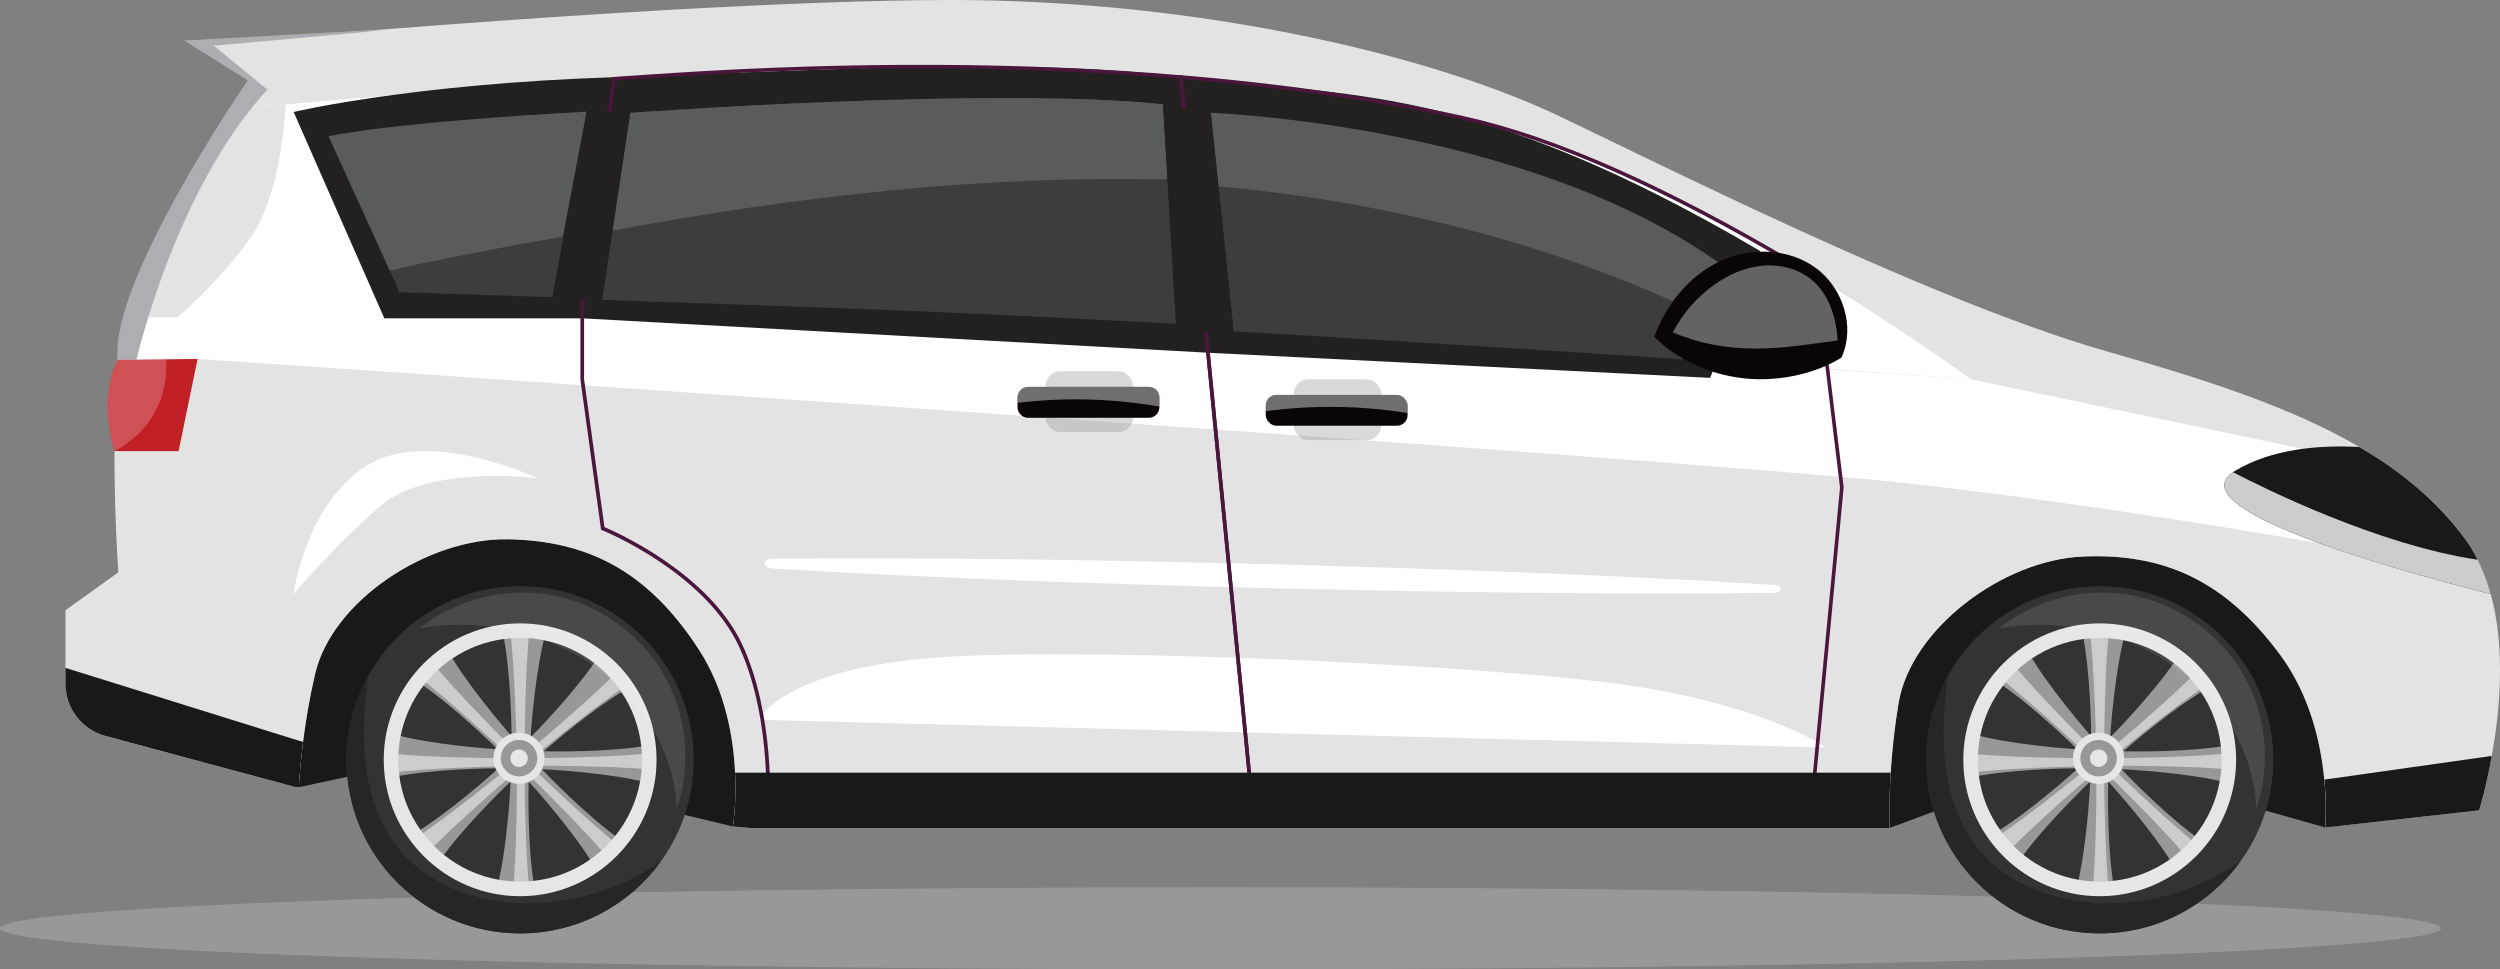
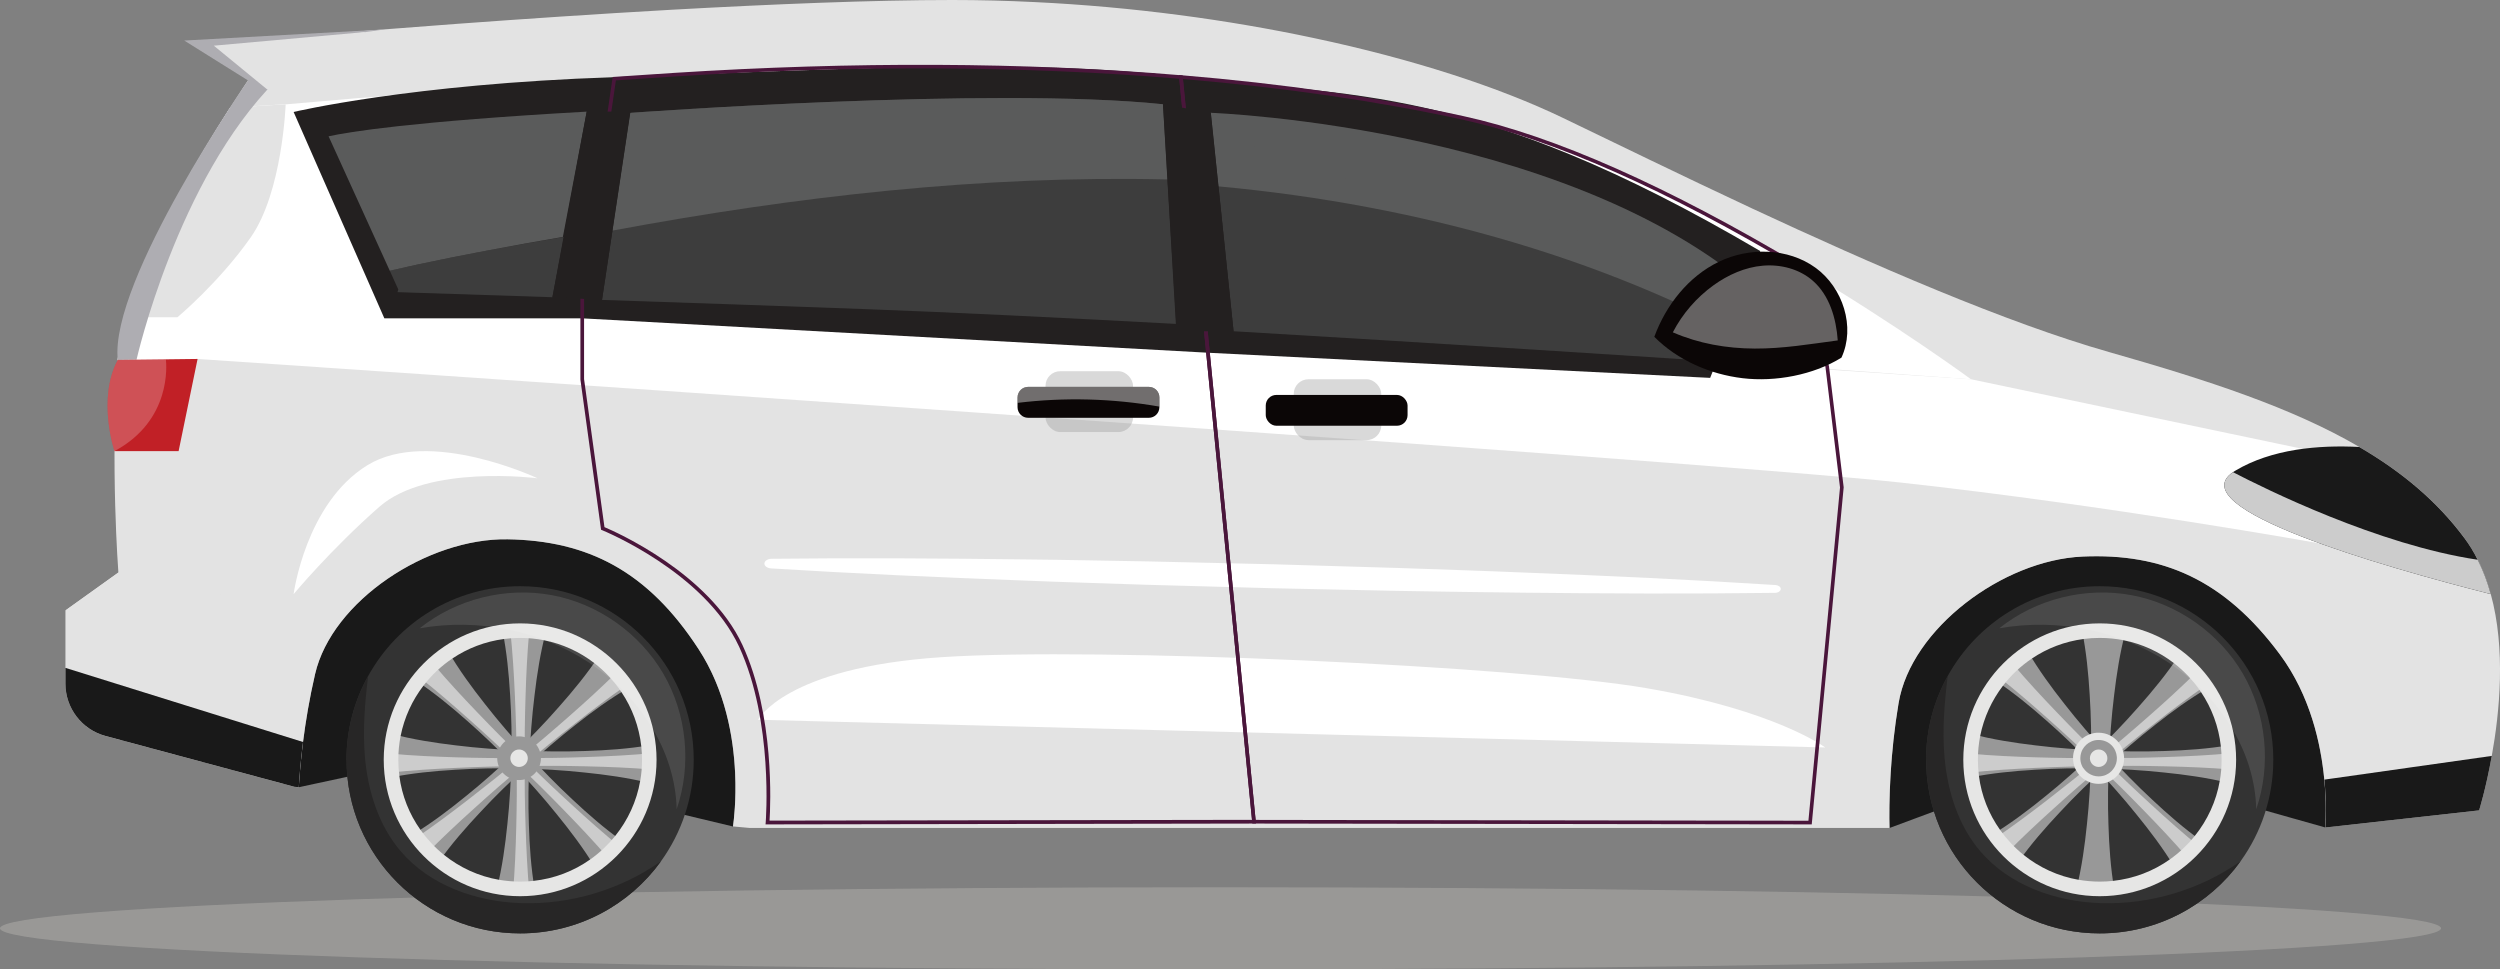
<svg xmlns="http://www.w3.org/2000/svg" id="Layer_2" data-name="Layer 2" viewBox="0 0 443.87 172.11">
  <rect x="0" y="0" width="443.87" height="172.11" fill="#808080" stroke="none" />
  <defs>
    <style>
      .cls-1 {
        fill: #333;
      }

      .cls-1, .cls-2, .cls-3, .cls-4, .cls-5, .cls-6, .cls-7, .cls-8, .cls-9, .cls-10, .cls-11, .cls-12, .cls-13, .cls-14, .cls-15, .cls-16, .cls-17, .cls-18, .cls-19, .cls-20, .cls-21, .cls-22 {
        stroke-width: 0px;
      }

      .cls-2 {
        fill: #0b0606;
      }

      .cls-3 {
        opacity: .42;
      }

      .cls-3, .cls-7, .cls-12, .cls-16, .cls-18 {
        fill: #fff;
      }

      .cls-4 {
        fill: #191919;
      }

      .cls-5 {
        fill: #4a163b;
      }

      .cls-6 {
        fill: #aeadb2;
      }

      .cls-7, .cls-10 {
        opacity: .37;
      }

      .cls-8 {
        fill: none;
      }

      .cls-9 {
        fill: #e6e6e5;
      }

      .cls-10 {
        fill: #999;
      }

      .cls-11 {
        fill: #e3e3e3;
      }

      .cls-12 {
        opacity: .11;
      }

      .cls-13 {
        fill: #999896;
      }

      .cls-14 {
        fill: #272626;
      }

      .cls-15 {
        fill: #989898;
      }

      .cls-16 {
        opacity: .22;
      }

      .cls-17 {
        fill: #3d3d3d;
      }

      .cls-19 {
        fill: #ccc;
      }

      .cls-20 {
        fill: #232020;
      }

      .cls-21 {
        fill: #5a5b5b;
      }

      .cls-22 {
        fill: #c12026;
      }
    </style>
  </defs>
  <g id="Layer_1-2" data-name="Layer 1">
    <g>
      <path class="cls-13" d="M433.4,164.82c0,4.02-97.02,7.29-216.7,7.29S0,168.85,0,164.82s97.02-7.29,216.7-7.29,216.7,3.26,216.7,7.29Z" />
      <path class="cls-4" d="M335.48,147.01l13.09-4.87,42.08-1.49,22.18,6.26c.23-3.3.79-18.78-8.01-30.67-9.9-13.37-20.9-18.06-35.07-17.43-14.17.63-30.43,12.8-32.66,25.98-1.67,9.91-1.71,18.54-1.62,22.2Z" />
      <path class="cls-4" d="M53.05,139.77l12.1-2.6,40.95,3.82,24.04,5.75c.32-2.3,2.32-18.53-6.09-31.46-9.06-13.95-19.76-19.29-33.94-19.53-14.18-.23-31.16,10.92-34.17,23.94-1.93,8.31-2.63,15.77-2.89,20.08Z" />
      <path class="cls-11" d="M11.62,108.37v13.02c0,4.35,2.92,8.16,7.12,9.29l33.55,9.03.76.06c.12-2.04.35-4.8.75-8.02.45-3.56,1.13-7.7,2.14-12.06,3.01-13.02,19.99-24.17,34.17-23.94,14.18.23,24.88,5.58,33.94,19.53,4.74,7.27,6.17,15.61,6.47,21.89.23,4.89-.23,8.55-.38,9.56l2.95.27h202.39c-.05-1.99-.06-5.47.21-9.82.23-3.62.65-7.87,1.41-12.38,2.23-13.19,18.49-25.35,32.66-25.98,14.17-.63,25.17,4.06,35.07,17.43,5.36,7.25,7.25,15.83,7.85,22.17.39,4.06.25,7.21.16,8.5l27.32-3.04s1.22-3.88,2.25-9.67c1.41-7.79,2.5-19.01-.18-28.74-.98-3.61-2.5-7.01-4.68-9.96-4.88-6.56-11.12-11.76-18.65-16.15-11.75-6.88-26.64-11.79-44.43-16.85-18.22-5.18-42.13-15.59-63.37-25.49-12.77-5.97-24.57-11.74-33.59-16.08-11.36-5.47-26.68-10.46-44.22-14.18-15.24-3.25-32.17-5.55-49.58-6.39h-.01C178.84.13,173.97,0,169.07,0c-14.17,0-32.13.75-49.8,1.73-26.69,1.51-52.74,3.59-64.13,4.54-3.83.32-7.31,2.35-9.46,5.54-1.34,1.99-2.99,4.47-4.8,7.3-.06.1-.13.19-.18.3-4.71,7.39-10.4,17.02-14.47,26.09-.72,1.6-1.38,3.2-1.99,4.75-1.73,4.49-2.92,8.71-3.22,12.27-.04.47-.08.92-.1,1.38-1.38,18.41.1,37.76.1,37.76l-9.39,6.72Z" />
      <path class="cls-18" d="M324.04,132.71l-189.44-4.92s4.76-9.27,32.58-11.11c27.82-1.84,102.37,1.57,125.2,5.51,22.84,3.94,31.66,10.51,31.66,10.51Z" />
      <path class="cls-18" d="M20.91,63.9l14.17-.17s265.52,17.9,302.41,21.95c36.88,4.05,74.48,10.82,74.48,10.82l-3.13-16.8-58.88-12.36-135.93-9.19-110.34-7.39-77.47-5.27c-.72,1.6-1.38,3.2-1.99,4.75-1.73,4.49-2.92,8.71-3.22,12.27-.04.47-.08.92-.1,1.38Z" />
      <path class="cls-4" d="M442.22,105.47c-.58-2.12-1.33-4.17-2.32-6.09-.67-1.36-1.46-2.65-2.37-3.87-4.88-6.56-11.12-11.76-18.65-16.15-7.25-.38-15.54.35-22.01,4.21-.14.09-.28.18-.41.26-9.37,6.44,26.23,16.68,45.75,21.65Z" />
      <path class="cls-18" d="M24.23,50.24c5.11.17,12.18.4,20.63.69,15.9.54,36.68,1.26,58.51,2.06,2.3.09,4.63.17,6.96.26,14.29.52,28.82,1.07,42.57,1.63,13.78.56,31.4,1.5,50.43,2.63,3.53.21,7.1.43,10.7.65.3.01.6.04.88.05,3.25.19,6.53.4,9.82.61,33.48,2.08,68.4,4.49,92.83,6.2,2.41.17,4.71.34,6.91.48,15.62,1.13,25.49,1.85,25.49,1.85,0,0-12.69-9.34-30.2-19.78-17.79-10.61-40.54-22.37-59.99-26.62-15.26-3.34-32.06-5.76-50.1-7.26-27.56-2.32-57.98-2.47-90.14-.41-3.55.23-7.04.47-10.47.7-23.06,1.57-43.41,3.23-58.35,4.55-3.69.32-7.04.62-10.03.89-5.54,8.7-12.45,20.5-16.46,30.84Z" />
      <path class="cls-20" d="M303.62,67.09l-88.51-4.43-111.73-6.14h-35.14s-16.11-36.64-16.11-36.64c0,0,20.85-4.98,56.7-6.17,35.84-1.19,72.67-3.57,101.76,0,29.09,3.57,50.83.82,101.95,30.87l-8.91,22.52Z" />
      <path class="cls-18" d="M20.91,63.9c5.86,0,14.17-.17,14.17-.17l9.78-12.8,2.08-2.73c2.46-3.2,3.78-7.12,3.78-11.14v-18.56s-9.85.61-9.85.61c-.06.1-.13.19-.18.3-5.54,8.7-12.45,20.5-16.46,30.84-.82,2.1-1.5,4.14-2.03,6.08-.62,2.21-1.04,4.3-1.19,6.19-.04.47-.08.92-.1,1.38Z" />
      <path class="cls-18" d="M315.2,103.87c-14.82-.95-29.65-1.63-44.49-2.21-7.42-.32-14.84-.54-22.26-.81l-22.27-.66-22.28-.51c-7.43-.12-14.86-.29-22.29-.36-14.86-.19-29.73-.28-44.61-.11-.72,0-1.29.4-1.28.87.01.44.53.8,1.18.84,14.82.92,29.66,1.58,44.5,2.14,7.42.31,14.84.51,22.27.77l22.27.61,22.28.47c7.43.11,14.86.26,22.29.32,14.86.16,29.73.23,44.62.03.59,0,1.05-.33,1.04-.71-.01-.36-.43-.65-.96-.68Z" />
      <rect class="cls-10" x="229.7" y="67.34" width="15.54" height="10.8" rx="2.6" ry="2.6" transform="translate(474.94 145.48) rotate(-180)" />
      <rect class="cls-2" x="224.73" y="70.12" width="25.18" height="5.47" rx="1.88" ry="1.88" />
      <rect class="cls-10" x="185.63" y="65.92" width="15.54" height="10.8" rx="2.6" ry="2.6" transform="translate(386.8 142.63) rotate(-180)" />
      <path class="cls-2" d="M180.66,70.57v1.72c0,1.05.84,1.89,1.88,1.89h21.43c1.04,0,1.88-.84,1.88-1.89v-1.72c0-1.04-.84-1.88-1.88-1.88h-21.43c-1.04,0-1.88.84-1.88,1.88Z" />
      <path class="cls-17" d="M214.98,20.03l1.36,13.06,2.68,25.72c35.54,2.08,72.61,4.49,98.55,6.2l-.25-1.01-2.17-8.97s-25.14-18-42.47-22.67c-17.35-4.67-57.69-12.33-57.69-12.33Z" />
      <path class="cls-17" d="M106.89,53.25c15.66.52,31.59,1.07,46.67,1.63,15.11.56,34.43,1.5,55.28,2.63l-1.56-25.65-.81-13.35c-30.51-3.18-94.57,1.53-94.57,1.53l-3.16,20.91-1.86,12.31Z" />
      <path class="cls-18" d="M95.44,84.92s-19.44-2.54-28.1,5.07c-8.66,7.61-15.21,15.5-15.21,15.5,0,0,2.11-16.13,13.1-22.89,10.99-6.76,30.21,2.32,30.21,2.32Z" />
      <path class="cls-11" d="M44.52,109.44c.66.59-32.9-1.07-32.9-1.07l9.39-6.72s12.09-2.47,23.51,7.78Z" />
      <g>
        <g>
          <path class="cls-1" d="M61.53,134.9c0,17.03,13.81,30.82,30.82,30.82,10.3,0,19.42-5.05,25.01-12.81,3.65-5.07,5.81-11.28,5.81-18.01,0-17.02-13.79-30.82-30.82-30.82-11.61,0-21.73,6.43-26.97,15.92-2.46,4.41-3.86,9.5-3.86,14.91Z" />
          <path class="cls-15" d="M106.4,116.39c-2.17,3.26-4.62,6.24-7.16,9.11-2.53,2.89-5.19,5.63-7.94,8.29-2.77,2.63-5.61,5.18-8.6,7.58-2.97,2.42-6.03,4.74-9.36,6.77l4.55,4.89c2.26-3.18,4.79-6.07,7.41-8.86,2.61-2.81,5.35-5.47,8.17-8.04,2.81-2.59,5.71-5.09,8.73-7.45,3.01-2.38,6.12-4.65,9.51-6.63l-5.33-5.65Z" />
          <path class="cls-15" d="M89.2,111.87c.77,3.84,1.14,7.68,1.37,11.5.25,3.83.31,7.65.24,11.47-.1,3.82-.31,7.63-.72,11.44-.39,3.81-.91,7.61-1.83,11.4l6.67.24c-.65-3.85-.91-7.68-1.03-11.51-.14-3.83-.08-7.65.09-11.47.16-3.82.44-7.63.91-11.44.45-3.81,1.04-7.62,2.04-11.41l-7.76-.23Z" />
          <path class="cls-19" d="M90.6,111.9c.41,3.89.65,7.77.82,11.65.18,3.88.28,7.75.33,11.63.03,3.87.02,7.74-.09,11.6-.09,3.86-.25,7.72-.57,11.57l2.9.18c-.36-3.89-.54-7.78-.67-11.66-.14-3.88-.18-7.75-.18-11.62,0-3.87.04-7.74.17-11.61.12-3.87.3-7.73.66-11.58l-3.37-.16Z" />
          <path class="cls-15" d="M73.84,120.83c3.26,2.17,6.24,4.62,9.11,7.16,2.89,2.53,5.63,5.19,8.29,7.94,2.63,2.77,5.18,5.61,7.58,8.6,2.42,2.97,4.74,6.03,6.77,9.36l4.89-4.55c-3.18-2.26-6.07-4.79-8.86-7.41-2.81-2.61-5.47-5.35-8.04-8.17-2.59-2.81-5.09-5.71-7.45-8.73-2.38-3.01-4.65-6.12-6.63-9.51l-5.65,5.33Z" />
          <path class="cls-19" d="M74.52,120.28c3.07,2.43,6,4.97,8.9,7.56,2.9,2.58,5.74,5.22,8.54,7.9,2.79,2.69,5.54,5.4,8.23,8.18,2.7,2.77,5.35,5.58,7.87,8.5l2.16-1.95c-3.03-2.47-5.94-5.05-8.8-7.68-2.87-2.62-5.67-5.29-8.44-8-2.77-2.7-5.5-5.44-8.17-8.24-2.68-2.79-5.31-5.62-7.81-8.58l-2.48,2.3Z" />
          <path class="cls-15" d="M69.32,138.04c3.84-.77,7.68-1.14,11.5-1.37,3.83-.25,7.65-.31,11.47-.24,3.82.1,7.63.31,11.44.72,3.81.39,7.61.91,11.4,1.83l.24-6.67c-3.85.65-7.68.91-11.51,1.03-3.83.14-7.65.08-11.47-.09-3.82-.16-7.63-.44-11.44-.91-3.81-.45-7.62-1.04-11.41-2.04l-.23,7.76Z" />
          <path class="cls-19" d="M69.22,137.18c3.89-.42,7.77-.66,11.65-.84,3.88-.19,7.75-.29,11.63-.35,3.87-.04,7.74-.03,11.6.07,3.86.09,7.72.24,11.57.56l.18-2.9c-3.89.36-7.78.56-11.66.69-3.88.14-7.75.2-11.62.2-3.87.01-7.74-.03-11.61-.15-3.87-.12-7.73-.29-11.58-.65l-.16,3.37Z" />
          <path class="cls-19" d="M75.77,151.53c2.74-2.79,5.58-5.44,8.47-8.04,2.88-2.61,5.8-5.15,8.76-7.65,2.97-2.49,5.96-4.94,9.01-7.31,3.04-2.39,6.12-4.72,9.29-6.92l-1.7-2.35c-2.78,2.75-5.65,5.37-8.57,7.93-2.91,2.57-5.87,5.07-8.85,7.54-2.98,2.47-6,4.89-9.06,7.25-3.06,2.37-6.16,4.68-9.36,6.86l2.02,2.71Z" />
          <path class="cls-9" d="M68.13,134.9c0,13.35,10.87,24.22,24.22,24.22,13.35,0,24.22-10.87,24.22-24.22,0-13.35-10.87-24.22-24.22-24.22s-24.22,10.87-24.22,24.22ZM70.91,137.74c-.13-.93-.19-1.88-.19-2.85,0-1.45.14-2.86.41-4.23.66-3.3,2.07-6.34,4.05-8.92,1.44-1.88,3.18-3.52,5.16-4.84,2.68-1.8,5.8-3.01,9.15-3.45.93-.13,1.89-.19,2.86-.19,1.44,0,2.85.14,4.22.41,3.3.65,6.34,2.06,8.92,4.04,1.88,1.45,3.52,3.18,4.84,5.16,1.9,2.82,3.14,6.11,3.53,9.65.09.78.13,1.57.13,2.37,0,1.27-.1,2.52-.32,3.73-.63,3.66-2.2,7.01-4.44,9.8-1.28,1.59-2.77,3-4.45,4.18-2.91,2.06-6.35,3.4-10.07,3.8-.78.09-1.57.13-2.36.13-1.28,0-2.52-.12-3.74-.32-3.66-.63-7.01-2.2-9.8-4.44-1.59-1.28-2.99-2.78-4.17-4.45-1.97-2.78-3.29-6.04-3.74-9.58Z" />
          <circle class="cls-15" cx="92.16" cy="134.62" r="3.88" />
          <path class="cls-9" d="M90.61,134.62c0,.85.69,1.55,1.55,1.55s1.55-.69,1.55-1.55c0-.85-.69-1.55-1.55-1.55s-1.55.69-1.55,1.55Z" />
-           <path class="cls-9" d="M87.62,134.63c0,.63.13,1.24.36,1.79.05.1.1.21.16.3.5,1,1.37,1.76,2.43,2.15.03.03.05.04.09.04.47.17.97.26,1.5.26.61,0,1.2-.12,1.73-.35,1.02-.43,1.86-1.22,2.34-2.21,0,0,.01-.01,0-.03.3-.58.45-1.24.45-1.94,0-.43-.06-.84-.17-1.23,0-.01-.01-.03-.01-.04-.32-1.14-1.09-2.1-2.1-2.67-.05-.04-.1-.06-.16-.09-.62-.34-1.35-.52-2.1-.52-.47,0-.92.06-1.33.21-.09.03-.18.05-.27.09-1.11.41-2.02,1.27-2.52,2.34-.04.08-.08.17-.1.26-.21.5-.31,1.06-.31,1.64ZM89.44,136.4c-.13-.18-.23-.39-.31-.6-.14-.36-.22-.76-.22-1.18,0-.32.05-.63.13-.92.06-.22.16-.44.26-.63.35-.62.88-1.13,1.54-1.41.21-.1.43-.17.65-.22.22-.04.44-.06.67-.06.47,0,.91.1,1.31.27.25.1.48.25.69.41.43.34.76.76.97,1.27.14.32.23.69.26,1.06.01.08.01.16.01.23,0,.34-.05.65-.14.94-.1.34-.26.66-.47.93-.22.32-.52.61-.85.83-.3.19-.63.35-.98.43-.26.06-.52.1-.79.1-.17,0-.34-.01-.5-.04-.34-.05-.65-.16-.93-.3-.52-.25-.97-.65-1.28-1.13Z" />
        </g>
        <path class="cls-14" d="M61.53,134.9c0,17.03,13.81,30.82,30.82,30.82,10.3,0,19.42-5.05,25.01-12.81-7.19,5.06-16.06,7.72-24.86,7.44-7.98-.27-16.19-3.14-21.38-9.24-3.92-4.61-5.81-10.7-6.33-16.74-.41-4.79-.01-9.6.58-14.38-2.46,4.41-3.86,9.5-3.86,14.91Z" />
        <path class="cls-12" d="M74.52,111.55c6.49-5.2,15.29-7.4,23.46-5.88,8.18,1.52,15.59,6.74,19.78,13.93,4.19,7.18,5.08,16.21,2.38,24.07-.24-10.5-6.71-20.16-15.46-25.96-8.75-5.8-19.82-7.99-30.16-6.16Z" />
      </g>
      <g>
        <g>
          <path class="cls-1" d="M341.98,134.9c0,17.03,13.81,30.82,30.82,30.82,10.3,0,19.42-5.05,25.01-12.81,3.65-5.07,5.81-11.28,5.81-18.01,0-17.02-13.79-30.82-30.82-30.82-11.61,0-21.73,6.43-26.97,15.92-2.46,4.41-3.86,9.5-3.86,14.91Z" />
          <path class="cls-15" d="M386.86,116.39c-2.17,3.26-4.62,6.24-7.16,9.11-2.53,2.89-5.19,5.63-7.94,8.29-2.77,2.63-5.61,5.18-8.6,7.58-2.97,2.42-6.03,4.74-9.36,6.77l4.55,4.89c2.26-3.18,4.79-6.07,7.41-8.86,2.61-2.81,5.35-5.47,8.17-8.04,2.81-2.59,5.71-5.09,8.73-7.45,3.01-2.38,6.12-4.65,9.51-6.63l-5.33-5.65Z" />
          <path class="cls-15" d="M369.65,111.87c.77,3.84,1.14,7.68,1.37,11.5.25,3.83.31,7.65.24,11.47-.1,3.82-.31,7.63-.72,11.44-.39,3.81-.91,7.61-1.83,11.4l6.67.24c-.65-3.85-.91-7.68-1.03-11.51-.14-3.83-.08-7.65.09-11.47.16-3.82.44-7.63.91-11.44.45-3.81,1.04-7.62,2.04-11.41l-7.76-.23Z" />
-           <path class="cls-19" d="M371.05,111.9c.41,3.89.65,7.77.82,11.65.18,3.88.28,7.75.33,11.63.03,3.87.02,7.74-.09,11.6-.09,3.86-.25,7.72-.57,11.57l2.9.18c-.36-3.89-.54-7.78-.67-11.66-.14-3.88-.18-7.75-.18-11.62,0-3.87.04-7.74.17-11.61.12-3.87.3-7.73.66-11.58l-3.37-.16Z" />
          <path class="cls-15" d="M354.29,120.83c3.26,2.17,6.24,4.62,9.11,7.16,2.89,2.53,5.63,5.19,8.29,7.94,2.63,2.77,5.18,5.61,7.58,8.6,2.42,2.97,4.74,6.03,6.77,9.36l4.89-4.55c-3.18-2.26-6.07-4.79-8.86-7.41-2.81-2.61-5.47-5.35-8.04-8.17-2.59-2.81-5.09-5.71-7.45-8.73-2.38-3.01-4.65-6.12-6.63-9.51l-5.65,5.33Z" />
          <path class="cls-19" d="M354.97,120.28c3.07,2.43,6,4.97,8.9,7.56,2.9,2.58,5.74,5.22,8.54,7.9,2.79,2.69,5.54,5.4,8.23,8.18,2.7,2.77,5.35,5.58,7.87,8.5l2.16-1.95c-3.03-2.47-5.94-5.05-8.8-7.68-2.87-2.62-5.67-5.29-8.44-8-2.77-2.7-5.5-5.44-8.17-8.24-2.68-2.79-5.31-5.62-7.81-8.58l-2.48,2.3Z" />
          <path class="cls-15" d="M349.77,138.04c3.84-.77,7.68-1.14,11.5-1.37,3.83-.25,7.65-.31,11.47-.24,3.82.1,7.63.31,11.44.72,3.81.39,7.61.91,11.4,1.83l.24-6.67c-3.85.65-7.68.91-11.51,1.03-3.83.14-7.65.08-11.47-.09-3.82-.16-7.63-.44-11.44-.91-3.81-.45-7.62-1.04-11.41-2.04l-.23,7.76Z" />
          <path class="cls-19" d="M349.67,137.18c3.89-.42,7.77-.66,11.65-.84,3.88-.19,7.75-.29,11.63-.35,3.87-.04,7.74-.03,11.6.07,3.86.09,7.72.24,11.57.56l.18-2.9c-3.89.36-7.78.56-11.66.69-3.88.14-7.75.2-11.62.2-3.87.01-7.74-.03-11.61-.15-3.87-.12-7.73-.29-11.58-.65l-.16,3.37Z" />
          <path class="cls-19" d="M356.22,151.53c2.74-2.79,5.58-5.44,8.47-8.04,2.88-2.61,5.8-5.15,8.76-7.65,2.97-2.49,5.96-4.94,9.01-7.31,3.04-2.39,6.12-4.72,9.29-6.92l-1.7-2.35c-2.78,2.75-5.65,5.37-8.57,7.93-2.91,2.57-5.87,5.07-8.85,7.54-2.98,2.47-6,4.89-9.06,7.25-3.06,2.37-6.16,4.68-9.36,6.86l2.02,2.71Z" />
          <path class="cls-9" d="M348.58,134.9c0,13.35,10.87,24.22,24.22,24.22s24.22-10.87,24.22-24.22-10.87-24.22-24.22-24.22c-13.35,0-24.22,10.87-24.22,24.22ZM351.36,137.74c-.13-.93-.19-1.88-.19-2.85,0-1.45.14-2.86.41-4.23.66-3.3,2.07-6.34,4.05-8.92,1.44-1.88,3.18-3.52,5.16-4.84,2.68-1.8,5.8-3.01,9.15-3.45.93-.13,1.89-.19,2.86-.19,1.44,0,2.85.14,4.22.41,3.3.65,6.34,2.06,8.92,4.04,1.88,1.45,3.52,3.18,4.84,5.16,1.9,2.82,3.14,6.11,3.53,9.65.09.78.13,1.57.13,2.37,0,1.27-.1,2.52-.32,3.73-.63,3.66-2.2,7.01-4.44,9.8-1.28,1.59-2.77,3-4.45,4.18-2.91,2.06-6.35,3.4-10.07,3.8-.78.09-1.57.13-2.36.13-1.28,0-2.52-.12-3.74-.32-3.66-.63-7.01-2.2-9.8-4.44-1.59-1.28-2.99-2.78-4.17-4.45-1.97-2.78-3.29-6.04-3.74-9.58Z" />
          <circle class="cls-15" cx="372.61" cy="134.62" r="3.88" />
          <circle class="cls-9" cx="372.61" cy="134.62" r="1.55" />
          <path class="cls-9" d="M368.07,134.63c0,.63.13,1.24.36,1.79.05.1.1.21.16.3.5,1,1.37,1.76,2.43,2.15.03.03.05.04.09.04.47.17.97.26,1.5.26.61,0,1.2-.12,1.73-.35,1.02-.43,1.86-1.22,2.34-2.21,0,0,.01-.01,0-.03.3-.58.45-1.24.45-1.94,0-.43-.06-.84-.17-1.23,0-.01-.01-.03-.01-.04-.32-1.14-1.09-2.1-2.1-2.67-.05-.04-.1-.06-.16-.09-.62-.34-1.35-.52-2.1-.52-.47,0-.92.06-1.33.21-.09.03-.18.05-.27.09-1.11.41-2.02,1.27-2.52,2.34-.04.08-.08.17-.1.26-.21.5-.31,1.06-.31,1.64ZM369.89,136.4c-.13-.18-.23-.39-.31-.6-.14-.36-.22-.76-.22-1.18,0-.32.05-.63.13-.92.06-.22.16-.44.26-.63.35-.62.88-1.13,1.54-1.41.21-.1.43-.17.65-.22.22-.04.44-.06.67-.06.47,0,.91.1,1.31.27.25.1.48.25.69.41.43.34.76.76.97,1.27.14.32.23.69.26,1.06.01.08.01.16.01.23,0,.34-.05.65-.14.94-.1.34-.26.66-.47.93-.22.32-.52.61-.85.83-.3.19-.63.35-.98.43-.26.06-.52.1-.79.1-.17,0-.34-.01-.5-.04-.34-.05-.65-.16-.93-.3-.52-.25-.97-.65-1.28-1.13Z" />
        </g>
        <path class="cls-14" d="M341.98,134.9c0,17.03,13.81,30.82,30.82,30.82,10.3,0,19.42-5.05,25.01-12.81-7.19,5.06-16.06,7.72-24.86,7.44-7.98-.27-16.19-3.14-21.38-9.24-3.92-4.61-5.81-10.7-6.33-16.74-.41-4.79-.01-9.6.58-14.38-2.46,4.41-3.86,9.5-3.86,14.91Z" />
        <path class="cls-12" d="M354.97,111.55c6.49-5.2,15.29-7.4,23.46-5.88,8.18,1.52,15.59,6.74,19.78,13.93,4.19,7.18,5.08,16.21,2.38,24.07-.24-10.5-6.71-20.16-15.46-25.96-8.75-5.8-19.82-7.99-30.16-6.16Z" />
      </g>
      <path class="cls-5" d="M222.64,146.22h-.29s-13.04-132.9-13.04-132.9l.39.03c18.14,1.51,35.01,3.95,50.14,7.27,16.1,3.51,36.32,12.48,60.09,26.66l.11.07,4.69,17.67,2.61,21.49v.03s-5.67,59.83-5.67,59.83l-99.03-.15ZM324.15,65.53l-.05-.37-4.62-17.4c-23.66-14.1-43.77-23.02-59.78-26.51-15-3.28-31.71-5.71-49.67-7.22l4.32,44.09,8.58,87.45,98.15.15,5.61-59.17-2.54-21.01Z" />
      <path class="cls-5" d="M135.95,146.01c.01-.18,1.42-17.87-4.72-31.19-6.14-13.27-24.15-20.62-24.33-20.69l-.18-.07-3.67-26.67v-14.39s5.73-39.33,5.73-39.33l.26-.02c3.43-.23,6.92-.47,10.47-.7,32.12-2.05,62.46-1.92,90.19.41l.27.02,13.03,132.84-87.08.15.03-.35ZM213.71,58.18l-4.33-44.2c-27.62-2.31-57.84-2.44-89.82-.39-3.46.23-6.86.45-10.21.68l-5.65,38.74v14.3s3.62,26.28,3.62,26.28c1.9.8,18.59,8.16,24.51,20.95,5.73,12.43,4.97,28.58,4.8,31.16l85.66-.14-8.58-87.38Z" />
      <path class="cls-19" d="M442.22,105.47c-.58-2.12-1.33-4.17-2.32-6.09-17.69-2.64-37.81-12.62-43.44-15.55-9.37,6.44,26.23,16.68,45.75,21.65Z" />
      <path class="cls-11" d="M22.2,56.33h9.3s7.38-6.15,13.02-14.19c5.65-8.06,6.2-23.63,6.2-23.63l-9.85.61c-.06.1-.13.19-.18.3-5.54,8.7-12.45,20.5-16.46,30.84-.82,2.1-1.5,4.14-2.03,6.08Z" />
      <path class="cls-4" d="M11.62,118.59v2.79c0,4.35,2.92,8.16,7.12,9.29l33.55,9.03.76.06c.12-2.04.35-4.8.75-8.02l-42.18-13.16Z" />
-       <path class="cls-4" d="M130.14,146.74l2.95.27h202.39c-.05-1.99-.06-5.47.21-9.82h-.01s-205.16-.01-205.16-.01c.23,4.89-.23,8.55-.38,9.56Z" />
      <path class="cls-4" d="M412.84,146.92l27.32-3.04s1.22-3.88,2.25-9.67l-29.72,4.21c.39,4.06.25,7.21.16,8.5Z" />
      <path class="cls-3" d="M180.66,70.57v.96c8.36-1.02,16.87-.79,25.18.66v-1.62c0-1.04-.84-1.88-1.88-1.88h-21.43c-1.04,0-1.88.84-1.88,1.88Z" />
-       <path class="cls-3" d="M224.73,72v1c8.35-1.11,16.86-1.01,25.18.34v-1.33c0-1.04-.84-1.88-1.88-1.88h-21.43c-1.04,0-1.88.84-1.88,1.88Z" />
      <path class="cls-17" d="M69.21,48.07l1.51,3.33-.14.47,27.5.9,2.05-10.71c-5.14.87-9.78,1.69-13.97,2.49-.6.11-1.19.23-1.77.34-.67.12-1.32.25-1.96.38-.73.13-1.45.28-2.15.42-.56.11-1.11.22-1.65.34-1.62.33-3.15.65-4.61.96-.43.1-.86.19-1.27.28-1.25.27-2.43.54-3.55.79h.01Z" />
      <g>
        <path class="cls-21" d="M272.67,32.36c-17.35-4.67-57.69-12.33-57.69-12.33l1.36,13.06c35.6,3.29,70.87,13.04,100.98,30.91l-2.17-8.97s-25.14-18-42.47-22.67Z" />
        <path class="cls-21" d="M108.75,40.94c32.49-6.06,65.51-9.85,98.54-9.08l-.81-13.35c-30.51-3.18-94.57,1.53-94.57,1.53l-3.16,20.91Z" />
        <path class="cls-21" d="M69.21,48.07c1.11-.25,2.3-.52,3.54-.8.41-.09.84-.18,1.27-.28,1.46-.31,2.99-.63,4.61-.96.54-.12,1.09-.23,1.65-.34.7-.14,1.42-.29,2.15-.42.64-.13,1.29-.26,1.96-.38.58-.11,1.17-.23,1.77-.34,4.14-.8,8.72-1.63,13.78-2.49l4.23-22.24c-31.14,1.75-42.32,3.61-45.83,4.38l10.86,23.86h.01Z" />
        <path class="cls-21" d="M214.98,20.03s67.6,2.44,100.17,35v6.73l-37.53-22.18-50.55-10.41-12.09-9.14Z" />
      </g>
      <path class="cls-2" d="M326.94,63.51c2.54-5.45.26-12.46-4.61-15.98-4.87-3.52-11.73-3.67-17.14-1.06-5.41,2.61-9.4,7.69-11.47,13.33,4.1,4.15,9.9,6.66,15.69,7.35,5.79.69,12.57-.57,17.53-3.65Z" />
      <path class="cls-7" d="M297.01,59c1.71-3.3,4.21-6.18,7.22-8.35,2.58-1.86,5.6-3.21,8.77-3.48s6.5.59,8.89,2.7c2.94,2.59,4.12,6.66,4.4,10.57-4.98.66-9.7,1.47-14.72,1.45-5.02-.02-9.95-.88-14.55-2.88Z" />
      <path class="cls-6" d="M68.13,5.23l-35.42,1.97,11.32,7.08s-24.64,35.53-23.12,49.63l3.33-.04s7.22-32.02,24.79-49.59l-8.08-5.22,27.19-3.82Z" />
      <path class="cls-22" d="M35.08,63.73l-3.37,16.37h-11.39s-3.12-9.28.59-16.2l8.54-.1,5.63-.07Z" />
      <path class="cls-16" d="M20.32,80.1s-3.12-9.28.59-16.2l8.54-.1c.11.95,1.03,10.85-9.13,16.3Z" />
      <polygon class="cls-11" points="64.72 5.7 37.96 8.11 47.46 15.9 66 10.8 64.72 5.7" />
      <line class="cls-8" x1="69.21" y1="48.07" x2="69.2" y2="48.06" />
      <polygon class="cls-20" points="104.17 19.82 111.92 19.82 106.89 53.25 98.08 52.77 104.17 19.82" />
      <polygon class="cls-20" points="206.48 18.5 214.98 20.03 219.02 58.81 208.85 58.81 206.48 18.5" />
    </g>
  </g>
</svg>